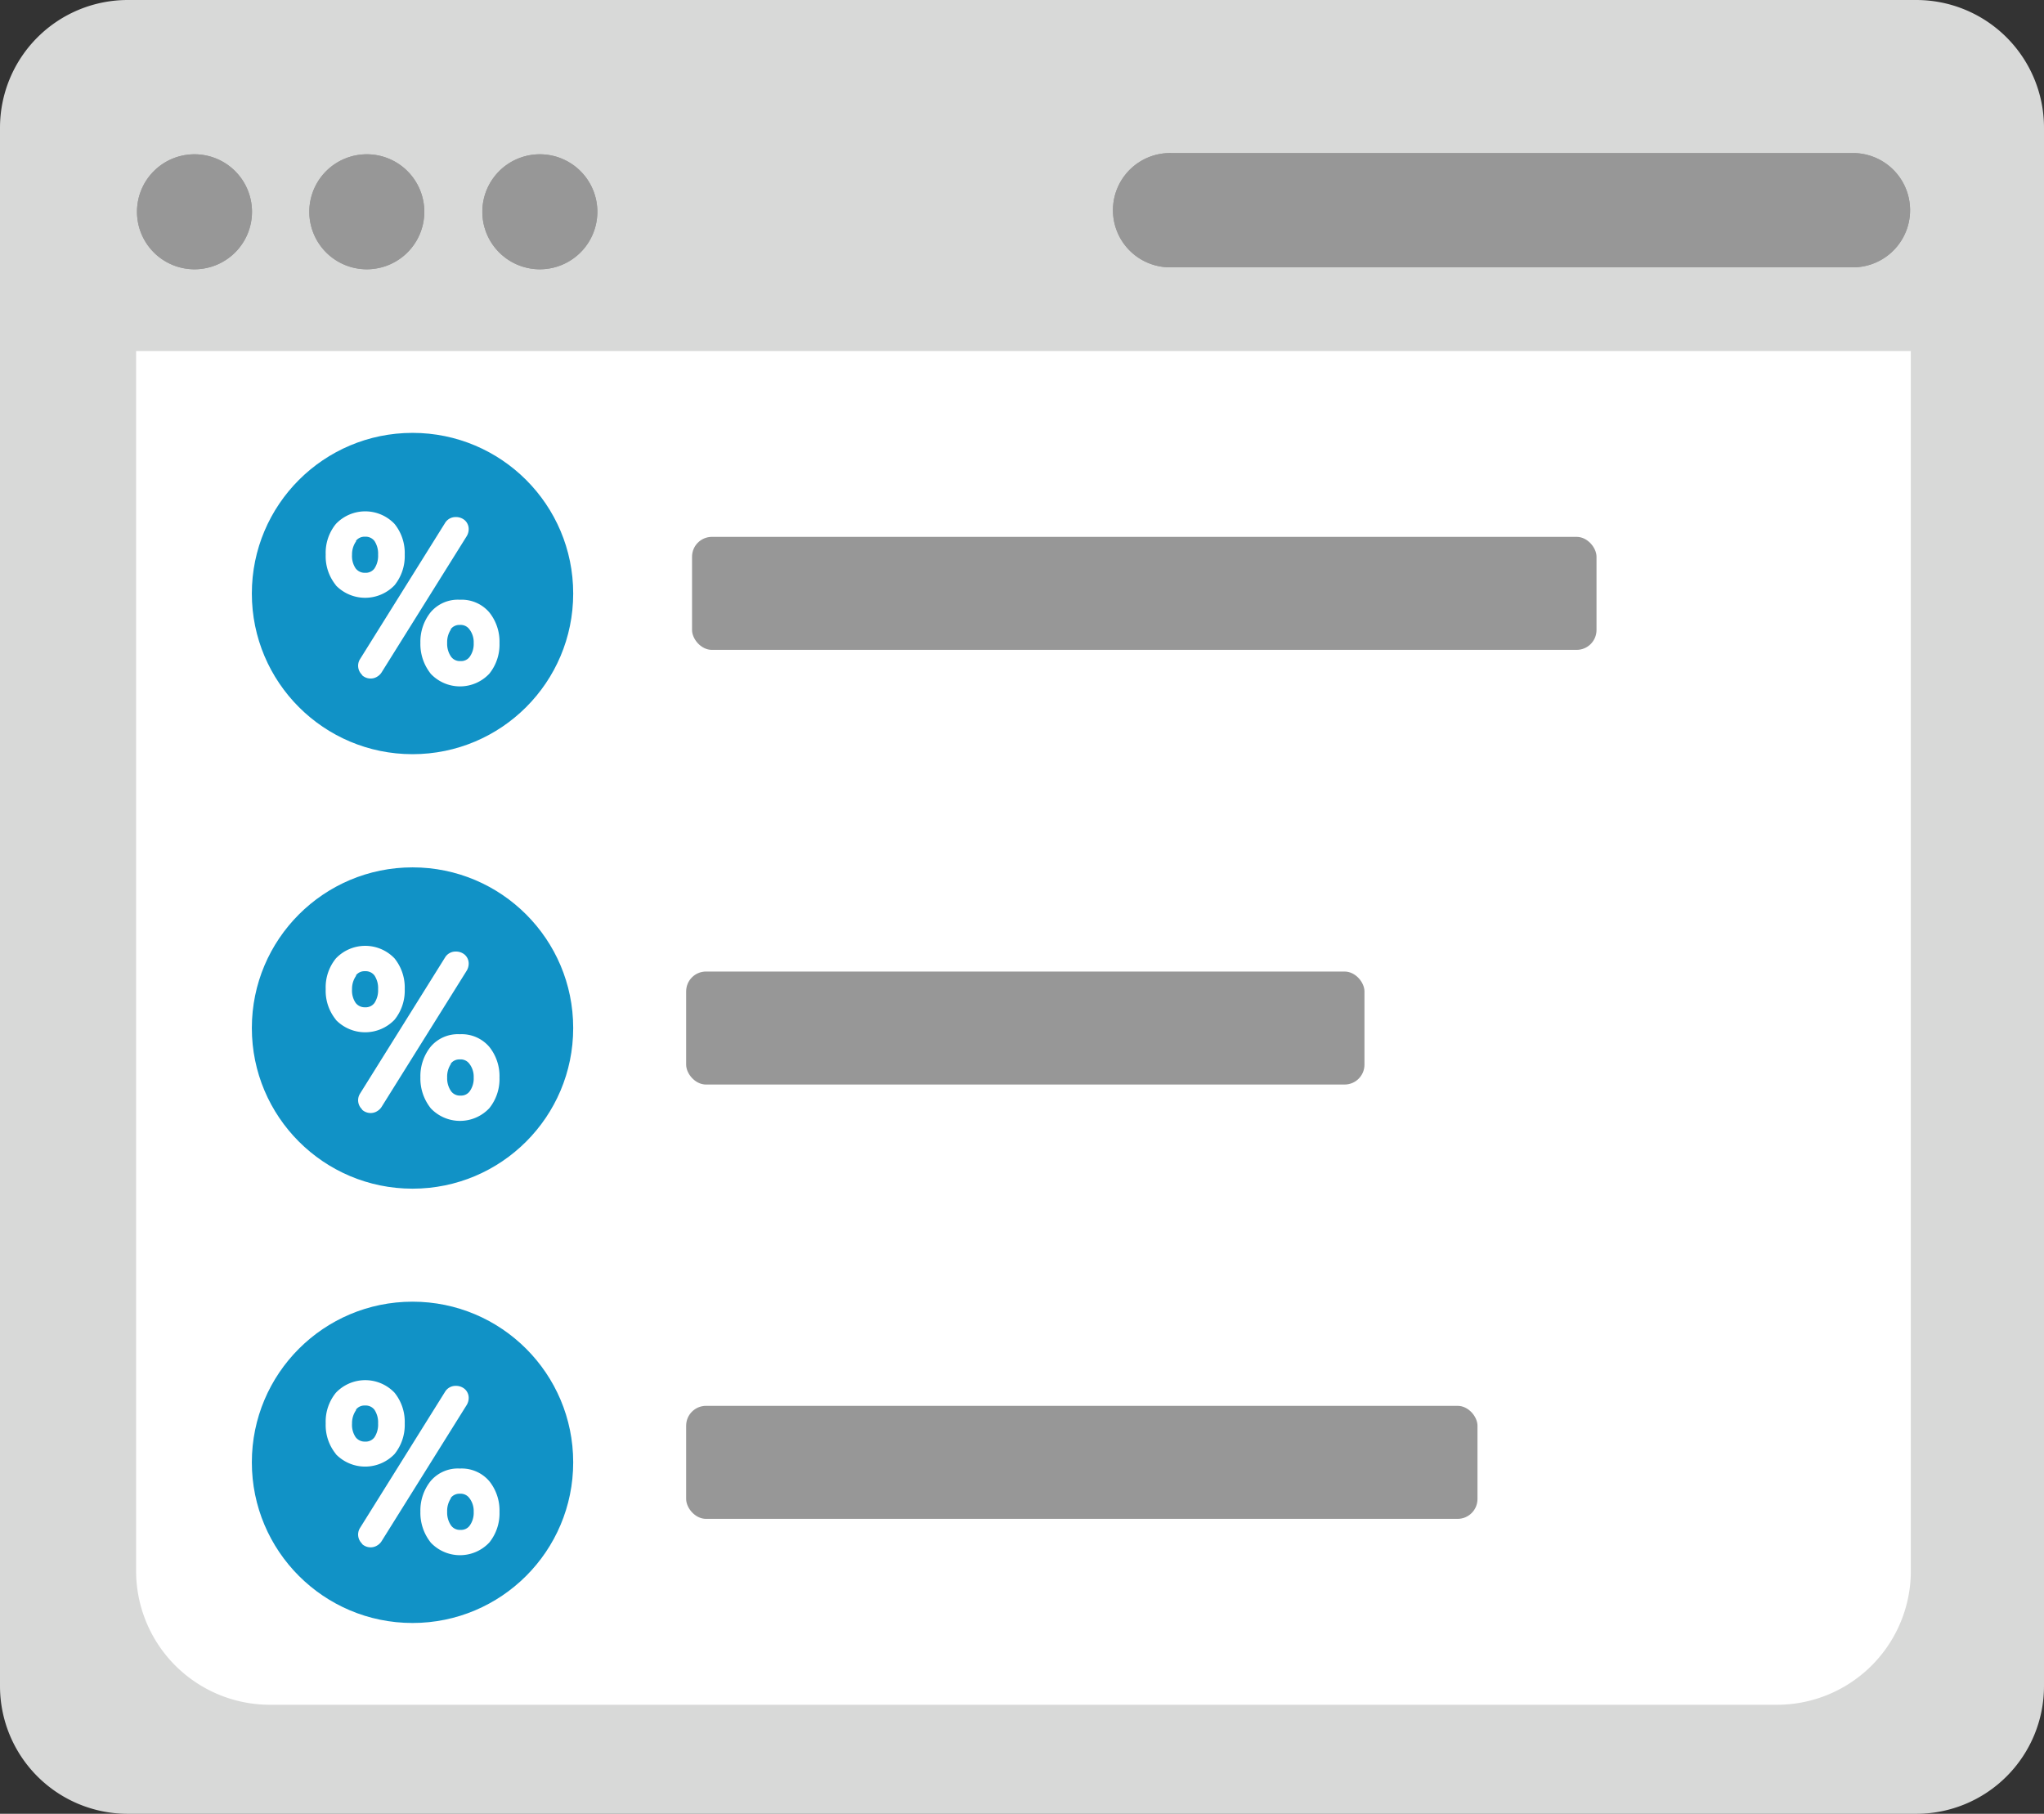
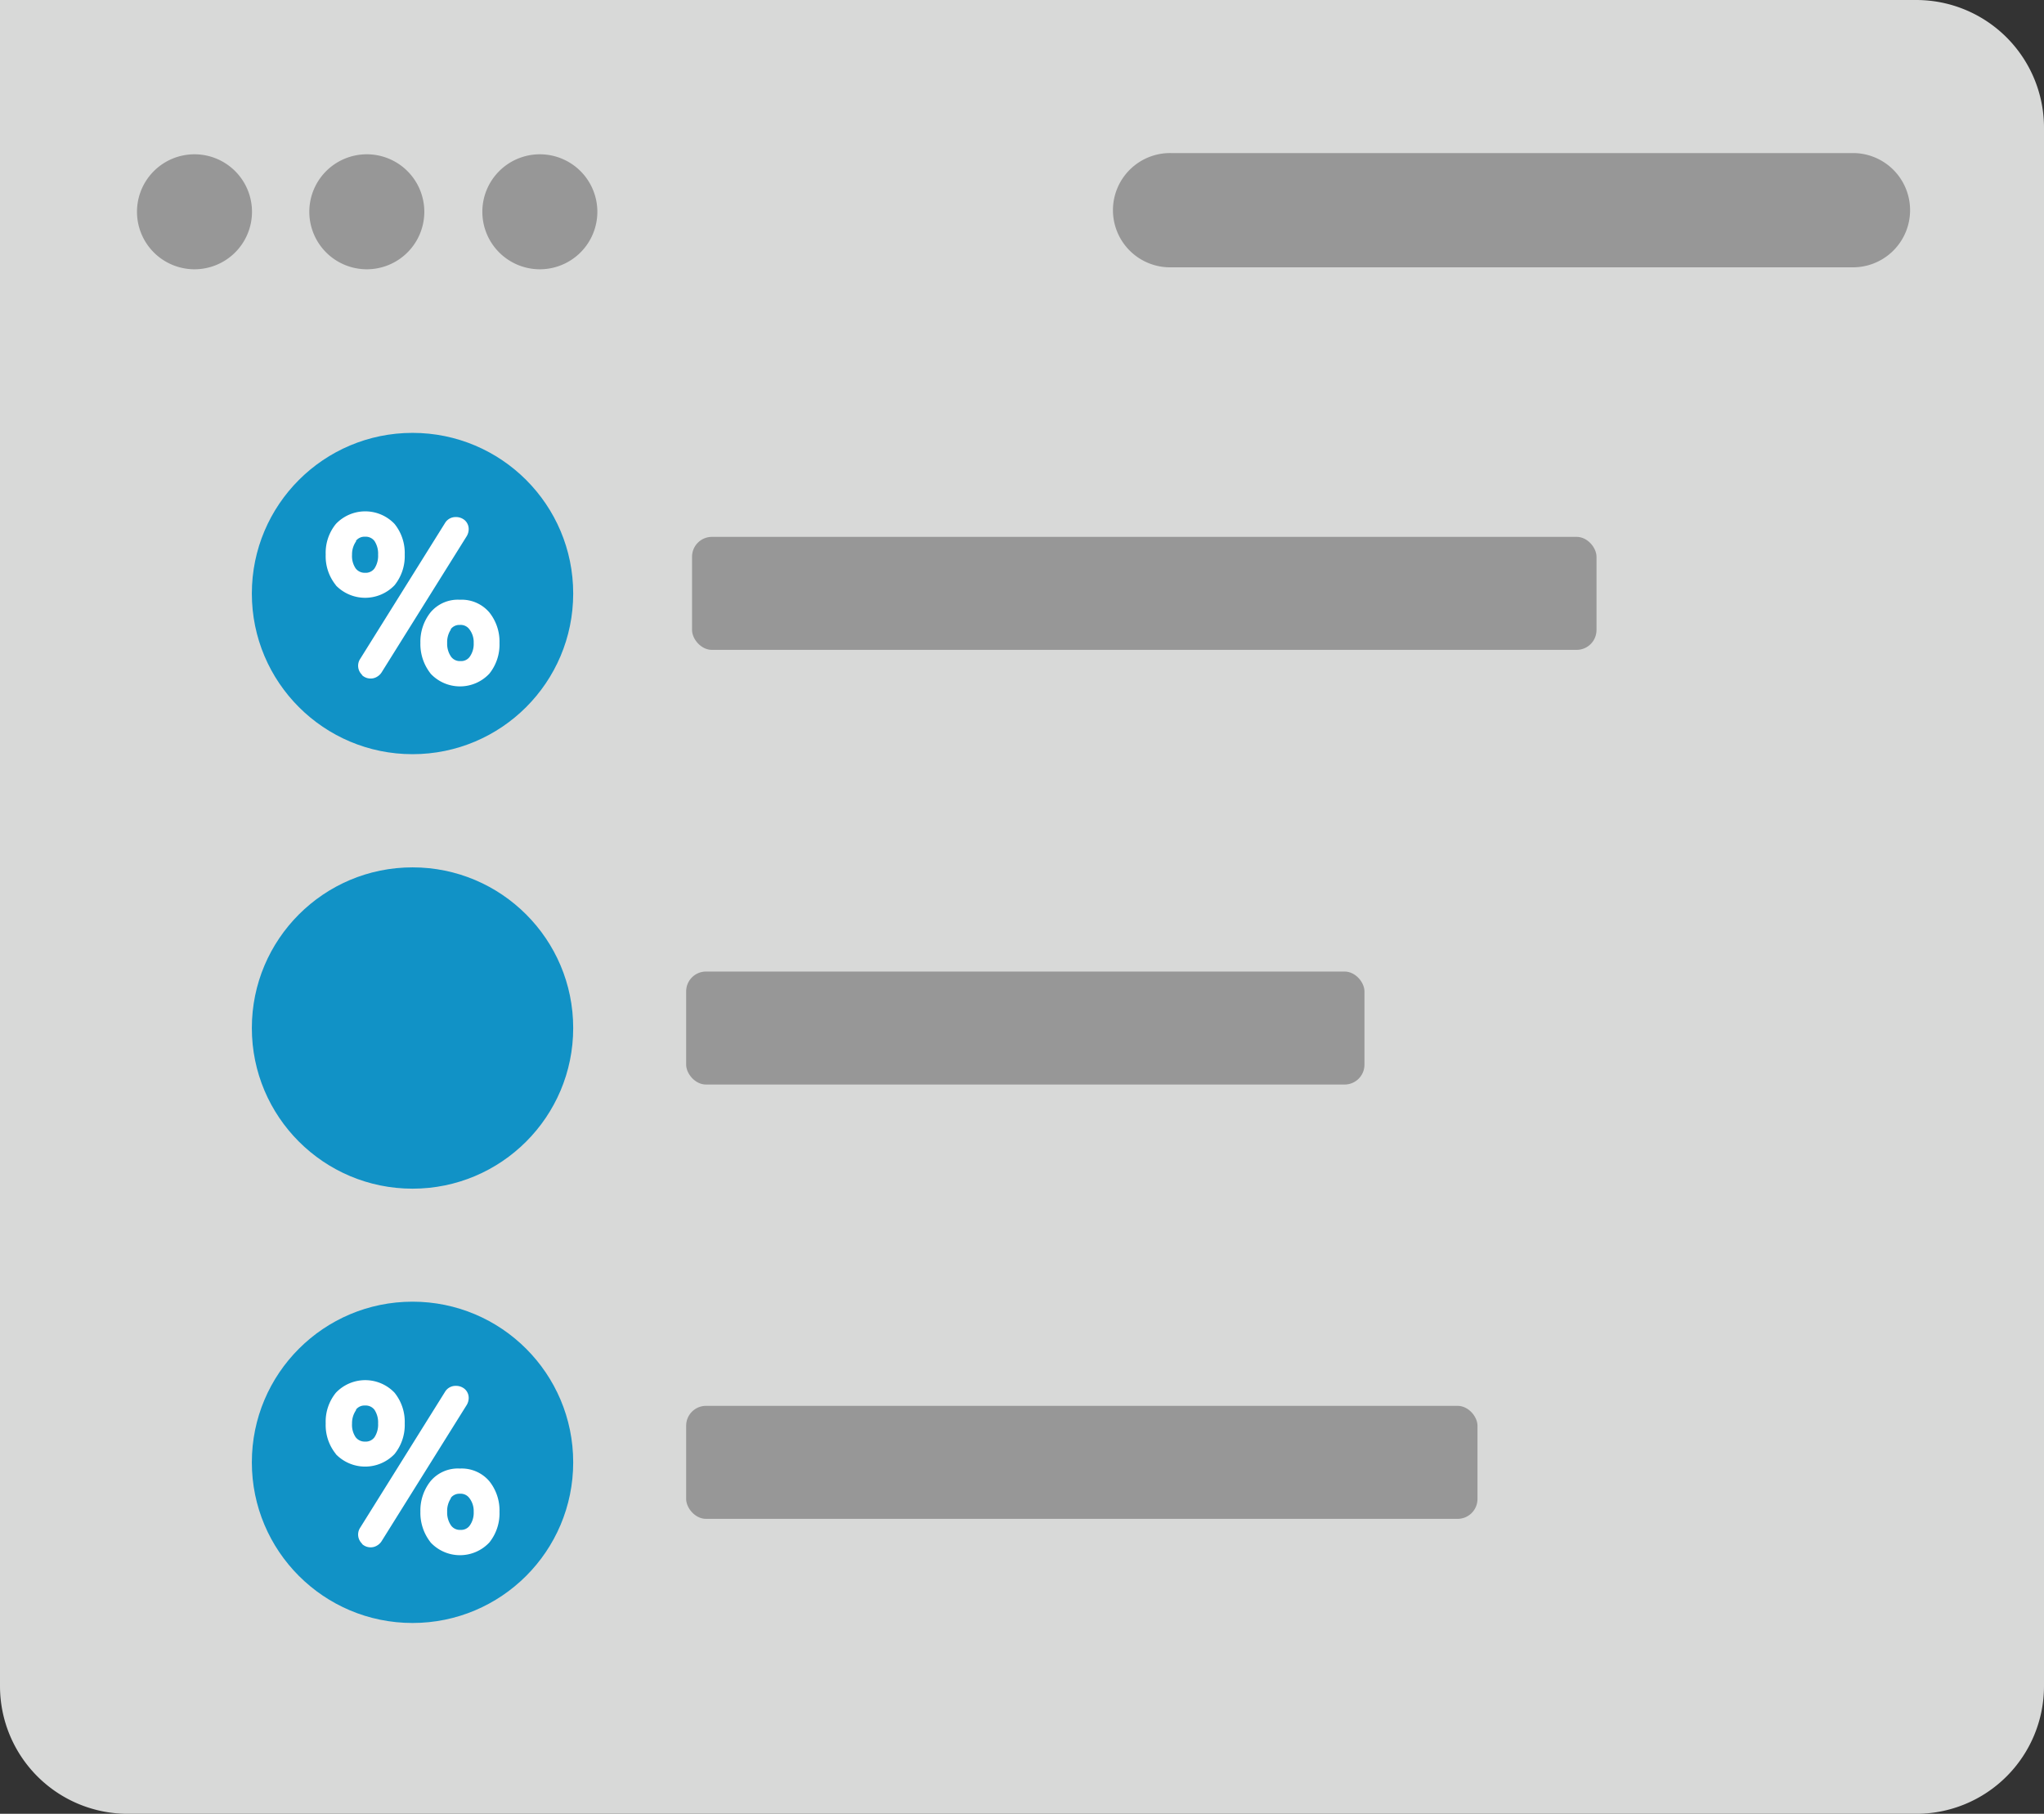
<svg xmlns="http://www.w3.org/2000/svg" id="discount-codes" width="56.877" height="50.478" viewBox="0 0 56.877 50.478">
  <rect x="0" y="0" width="56.877" height="50.478" fill="#333333" stroke="none" />
-   <path id="Path_86546" data-name="Path 86546" d="M3.555,0H53.322a3.555,3.555,0,0,1,3.555,3.561V46.924a3.555,3.555,0,0,1-3.555,3.555H3.555A3.555,3.555,0,0,1,0,46.924V3.555A3.555,3.555,0,0,1,3.555,0" fill="#d8d9d8" />
+   <path id="Path_86546" data-name="Path 86546" d="M3.555,0H53.322a3.555,3.555,0,0,1,3.555,3.561V46.924a3.555,3.555,0,0,1-3.555,3.555H3.555A3.555,3.555,0,0,1,0,46.924A3.555,3.555,0,0,1,3.555,0" fill="#d8d9d8" />
  <path id="Path_86547" data-name="Path 86547" d="M2.939,1.534a1.6,1.6,0,1,1-1.6,1.6,1.6,1.6,0,0,1,1.6-1.6m4.795,0a1.6,1.6,0,1,1-1.6,1.6,1.6,1.6,0,0,1,1.6-1.6m4.815,0a1.6,1.6,0,1,1-1.6,1.6,1.6,1.6,0,0,1,1.6-1.6M30.135,1.5H49.118a1.59,1.59,0,0,1,.017,3.179h-19a1.59,1.59,0,1,1-.02-3.179h.02" transform="translate(2.473 2.76)" fill="#979797" />
-   <path id="Path_86548" data-name="Path 86548" d="M2.939,1.534a1.6,1.6,0,1,1-1.6,1.6,1.6,1.6,0,0,1,1.6-1.6m4.795,0a1.6,1.6,0,1,1-1.6,1.6,1.6,1.6,0,0,1,1.6-1.6m4.815,0a1.6,1.6,0,1,1-1.6,1.6,1.6,1.6,0,0,1,1.6-1.6M30.135,1.5H49.118a1.59,1.59,0,0,1,.017,3.179h-19a1.59,1.59,0,1,1-.02-3.179h.02" transform="translate(2.473 2.76)" fill="#979797" />
-   <path id="Path_86549" data-name="Path 86549" d="M50.715,3.435V37.453a3.725,3.725,0,0,1-3.762,3.657H5.094a3.725,3.725,0,0,1-3.762-3.657V3.435Z" transform="translate(2.456 6.334)" fill="#fff" />
-   <path id="Path_86550" data-name="Path 86550" d="M0,0H56.877V50.467H0Z" fill="none" />
  <g id="Group_44275" data-name="Group 44275" transform="translate(7.008 36.226)">
    <rect id="Rectangle_14494" data-name="Rectangle 14494" width="22.02" height="3.145" rx="0.553" transform="translate(12.085 2.899)" fill="#979797" />
    <g id="Group_44274" data-name="Group 44274" transform="translate(0 0)">
      <circle id="Ellipse_5339" data-name="Ellipse 5339" cx="4.471" cy="4.471" r="4.471" transform="translate(0 0)" fill="#1192c6" />
      <path id="Path_86551" data-name="Path 86551" d="M8962.535,5.278a1.325,1.325,0,0,1-.283-.853,1.31,1.31,0,0,1,.286-.853.992.992,0,0,1,.812-.347,1.01,1.01,0,0,1,.82.352,1.3,1.3,0,0,1,.283.853,1.292,1.292,0,0,1-.283.853,1.119,1.119,0,0,1-1.637-.005Zm.57-1.231a.629.629,0,0,0-.108.381.628.628,0,0,0,.108.381.3.3,0,0,0,.263.123.293.293,0,0,0,.258-.122.611.611,0,0,0,.109-.381.587.587,0,0,0-.12-.382.3.3,0,0,0-.264-.121.3.3,0,0,0-.258.122Zm-2.469,1.274a.346.346,0,0,1-.065-.441l2.365-3.788a.34.34,0,0,1,.3-.168.372.372,0,0,1,.248.086.328.328,0,0,1,.112.25.386.386,0,0,1-.066.213l-2.352,3.765a.367.367,0,0,1-.129.128.337.337,0,0,1-.2.051.347.347,0,0,1-.228-.1Zm-.735-2.5a1.274,1.274,0,0,1-.284-.853,1.272,1.272,0,0,1,.284-.853,1.126,1.126,0,0,1,1.632,0,1.289,1.289,0,0,1,.283.853,1.287,1.287,0,0,1-.283.853,1.133,1.133,0,0,1-1.637,0Zm.568-1.231a.626.626,0,0,0-.119.381.612.612,0,0,0,.1.381.315.315,0,0,0,.264.123.3.3,0,0,0,.261-.122.641.641,0,0,0,.1-.381.639.639,0,0,0-.1-.381.306.306,0,0,0-.263-.12.3.3,0,0,0-.258.12Z" transform="translate(-8957.562 1.419)" fill="#fff" />
    </g>
  </g>
  <g id="Group_44277" data-name="Group 44277" transform="translate(7.008 24.139)">
    <rect id="Rectangle_14495" data-name="Rectangle 14495" width="18.875" height="3.145" rx="0.553" transform="translate(12.085 2.899)" fill="#979797" />
    <g id="Group_44276" data-name="Group 44276" transform="translate(0 0)">
      <circle id="Ellipse_5340" data-name="Ellipse 5340" cx="4.471" cy="4.471" r="4.471" transform="translate(0 0)" fill="#1192c6" />
-       <path id="Path_86552" data-name="Path 86552" d="M8962.535,5.278a1.325,1.325,0,0,1-.283-.853,1.31,1.31,0,0,1,.286-.853.992.992,0,0,1,.812-.347,1.01,1.01,0,0,1,.82.352,1.3,1.3,0,0,1,.283.853,1.292,1.292,0,0,1-.283.853,1.119,1.119,0,0,1-1.637-.005Zm.57-1.231a.629.629,0,0,0-.108.381.628.628,0,0,0,.108.381.3.3,0,0,0,.263.123.293.293,0,0,0,.258-.122.611.611,0,0,0,.109-.381.587.587,0,0,0-.12-.382.3.3,0,0,0-.264-.121.3.3,0,0,0-.258.122Zm-2.469,1.274a.346.346,0,0,1-.065-.441l2.365-3.788a.34.34,0,0,1,.3-.168.372.372,0,0,1,.248.086.328.328,0,0,1,.112.25.386.386,0,0,1-.066.213l-2.352,3.765a.367.367,0,0,1-.129.128.337.337,0,0,1-.2.051.347.347,0,0,1-.228-.1Zm-.735-2.5a1.274,1.274,0,0,1-.284-.853,1.272,1.272,0,0,1,.284-.853,1.126,1.126,0,0,1,1.632,0,1.289,1.289,0,0,1,.283.853,1.287,1.287,0,0,1-.283.853,1.133,1.133,0,0,1-1.637,0Zm.568-1.231a.626.626,0,0,0-.119.381.612.612,0,0,0,.1.381.315.315,0,0,0,.264.123.3.3,0,0,0,.261-.122.641.641,0,0,0,.1-.381.639.639,0,0,0-.1-.381.306.306,0,0,0-.263-.12.3.3,0,0,0-.258.12Z" transform="translate(-8957.562 1.419)" fill="#fff" />
    </g>
  </g>
  <g id="Group_44279" data-name="Group 44279" transform="translate(7.008 12.047)">
    <rect id="Rectangle_14496" data-name="Rectangle 14496" width="25.168" height="3.145" rx="0.553" transform="translate(12.249 2.894)" fill="#979797" />
    <g id="Group_44278" data-name="Group 44278" transform="translate(0 0)">
      <circle id="Ellipse_5341" data-name="Ellipse 5341" cx="4.471" cy="4.471" r="4.471" transform="translate(0 0)" fill="#1192c6" />
      <path id="Path_86553" data-name="Path 86553" d="M8962.535,5.278a1.325,1.325,0,0,1-.283-.853,1.31,1.31,0,0,1,.286-.853.992.992,0,0,1,.812-.347,1.01,1.01,0,0,1,.82.352,1.3,1.3,0,0,1,.283.853,1.292,1.292,0,0,1-.283.853,1.119,1.119,0,0,1-1.637-.005Zm.57-1.231a.629.629,0,0,0-.108.381.628.628,0,0,0,.108.381.3.3,0,0,0,.263.123.293.293,0,0,0,.258-.122.611.611,0,0,0,.109-.381.587.587,0,0,0-.12-.382.3.3,0,0,0-.264-.121.3.3,0,0,0-.258.122Zm-2.469,1.274a.346.346,0,0,1-.065-.441l2.365-3.788a.34.34,0,0,1,.3-.168.372.372,0,0,1,.248.086.328.328,0,0,1,.112.25.386.386,0,0,1-.066.213l-2.352,3.765a.367.367,0,0,1-.129.128.337.337,0,0,1-.2.051.347.347,0,0,1-.228-.1Zm-.735-2.5a1.274,1.274,0,0,1-.284-.853,1.272,1.272,0,0,1,.284-.853,1.126,1.126,0,0,1,1.632,0,1.289,1.289,0,0,1,.283.853,1.287,1.287,0,0,1-.283.853,1.133,1.133,0,0,1-1.637,0Zm.568-1.231a.626.626,0,0,0-.119.381.612.612,0,0,0,.1.381.315.315,0,0,0,.264.123.3.3,0,0,0,.261-.122.641.641,0,0,0,.1-.381.639.639,0,0,0-.1-.381.306.306,0,0,0-.263-.12.3.3,0,0,0-.258.12Z" transform="translate(-8957.562 1.419)" fill="#fff" />
    </g>
  </g>
</svg>